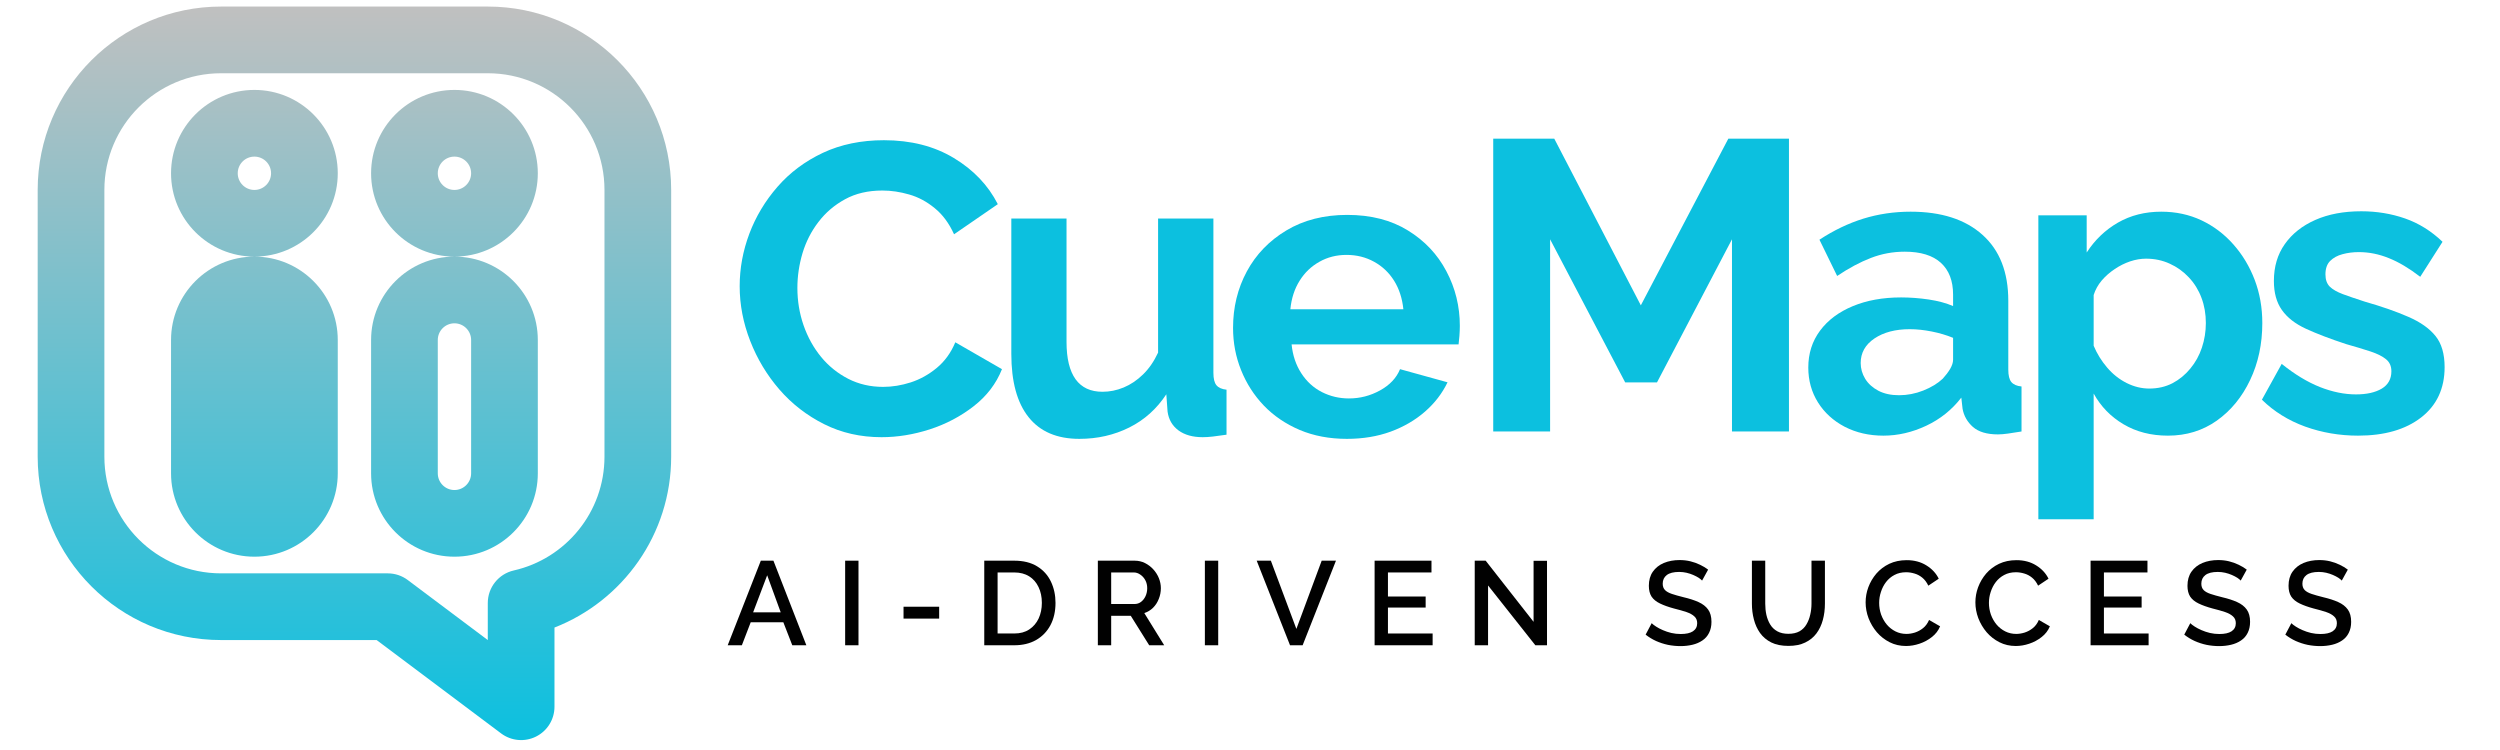
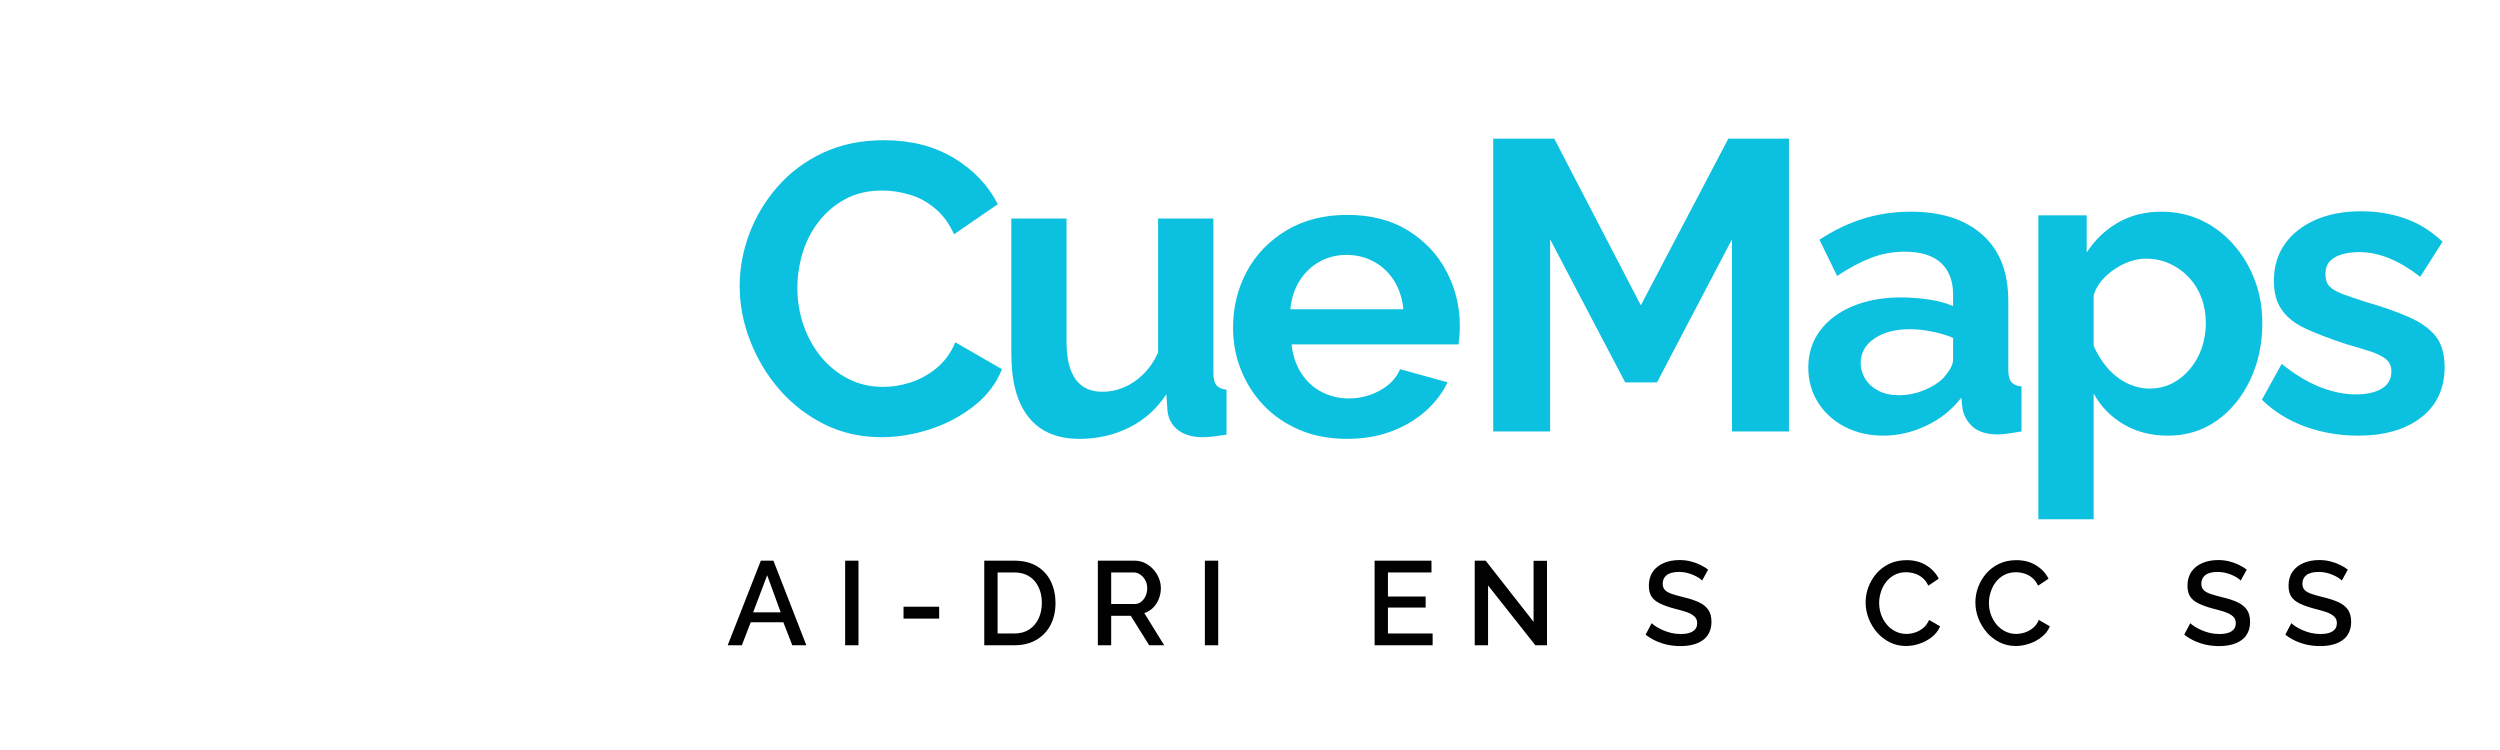
<svg xmlns="http://www.w3.org/2000/svg" width="500" zoomAndPan="magnify" viewBox="0 0 375 112.5" height="150" preserveAspectRatio="xMidYMid meet" version="1.0">
  <defs>
    <g />
    <clipPath id="a7fb681954">
      <path d="M 5 0 L 101 0 L 101 112 L 5 112 Z M 5 0 " clip-rule="nonzero" />
    </clipPath>
    <clipPath id="381ecd4d8f">
      <path d="M 15.656 28.492 C 15.656 18.824 23.492 10.988 33.16 10.988 L 73.168 10.988 C 82.836 10.988 90.672 18.824 90.672 28.492 L 90.672 68.5 C 90.672 76.824 84.855 83.805 77.062 85.57 C 74.785 86.09 73.168 88.113 73.168 90.449 L 73.168 96.008 L 61.164 87.004 C 60.301 86.355 59.246 86.004 58.164 86.004 L 33.16 86.004 C 23.492 86.004 15.656 78.168 15.656 68.5 Z M 33.16 0.984 C 17.969 0.984 5.652 13.301 5.652 28.492 L 5.652 68.5 C 5.652 83.691 17.969 96.008 33.16 96.008 L 56.496 96.008 L 75.168 110.012 C 76.684 111.148 78.711 111.332 80.406 110.484 C 82.102 109.637 83.172 107.906 83.172 106.012 L 83.172 94.133 C 93.414 90.129 100.676 80.168 100.676 68.5 L 100.676 28.492 C 100.676 13.301 88.359 0.984 73.168 0.984 Z M 38.16 13.488 C 31.254 13.488 25.656 19.086 25.656 25.992 C 25.656 32.895 31.254 38.492 38.16 38.492 C 31.254 38.492 25.656 44.094 25.656 50.996 L 25.656 71 C 25.656 77.906 31.254 83.504 38.16 83.504 C 45.066 83.504 50.664 77.906 50.664 71 L 50.664 50.996 C 50.664 44.094 45.066 38.492 38.16 38.492 C 45.066 38.492 50.664 32.895 50.664 25.992 C 50.664 19.086 45.066 13.488 38.16 13.488 Z M 35.66 25.992 C 35.66 24.609 36.777 23.492 38.16 23.492 C 39.539 23.492 40.66 24.609 40.66 25.992 C 40.66 27.371 39.539 28.492 38.16 28.492 C 36.777 28.492 35.66 27.371 35.66 25.992 Z M 38.16 48.496 C 36.777 48.496 35.66 49.617 35.66 50.996 L 35.66 71 C 35.66 72.383 36.777 73.504 38.16 73.504 C 39.539 73.504 40.66 72.383 40.66 71 L 40.66 50.996 C 40.66 49.617 39.539 48.496 38.16 48.496 Z M 55.664 50.996 C 55.664 44.094 61.262 38.492 68.168 38.492 C 75.074 38.492 80.672 44.094 80.672 50.996 L 80.672 71 C 80.672 77.906 75.074 83.504 68.168 83.504 C 61.262 83.504 55.664 77.906 55.664 71 Z M 68.168 48.496 C 66.785 48.496 65.668 49.617 65.668 50.996 L 65.668 71 C 65.668 72.383 66.785 73.504 68.168 73.504 C 69.547 73.504 70.668 72.383 70.668 71 L 70.668 50.996 C 70.668 49.617 69.547 48.496 68.168 48.496 Z M 55.664 25.992 C 55.664 19.086 61.262 13.488 68.168 13.488 C 75.074 13.488 80.672 19.086 80.672 25.992 C 80.672 32.895 75.074 38.492 68.168 38.492 C 61.262 38.492 55.664 32.895 55.664 25.992 Z M 68.168 23.492 C 66.785 23.492 65.668 24.609 65.668 25.992 C 65.668 27.371 66.785 28.492 68.168 28.492 C 69.547 28.492 70.668 27.371 70.668 25.992 C 70.668 24.609 69.547 23.492 68.168 23.492 Z M 68.168 23.492 " clip-rule="evenodd" />
    </clipPath>
    <linearGradient x1="12" gradientTransform="matrix(5.001, 0, 0, 5.001, -6.851, -4.016)" y1="1" x2="12" gradientUnits="userSpaceOnUse" y2="23.064" id="d642a2d59d">
      <stop stop-opacity="1" stop-color="rgb(75.299%, 75.299%, 75.299%)" offset="0" />
      <stop stop-opacity="1" stop-color="rgb(75.023%, 75.299%, 75.346%)" offset="0.004" />
      <stop stop-opacity="1" stop-color="rgb(74.747%, 75.299%, 75.395%)" offset="0.008" />
      <stop stop-opacity="1" stop-color="rgb(74.469%, 75.299%, 75.443%)" offset="0.012" />
      <stop stop-opacity="1" stop-color="rgb(74.193%, 75.299%, 75.49%)" offset="0.016" />
      <stop stop-opacity="1" stop-color="rgb(73.917%, 75.299%, 75.537%)" offset="0.02" />
      <stop stop-opacity="1" stop-color="rgb(73.64%, 75.299%, 75.586%)" offset="0.023" />
      <stop stop-opacity="1" stop-color="rgb(73.363%, 75.299%, 75.633%)" offset="0.027" />
      <stop stop-opacity="1" stop-color="rgb(73.087%, 75.299%, 75.682%)" offset="0.031" />
      <stop stop-opacity="1" stop-color="rgb(72.81%, 75.299%, 75.729%)" offset="0.035" />
      <stop stop-opacity="1" stop-color="rgb(72.534%, 75.299%, 75.777%)" offset="0.039" />
      <stop stop-opacity="1" stop-color="rgb(72.256%, 75.299%, 75.824%)" offset="0.043" />
      <stop stop-opacity="1" stop-color="rgb(71.98%, 75.299%, 75.873%)" offset="0.047" />
      <stop stop-opacity="1" stop-color="rgb(71.703%, 75.299%, 75.92%)" offset="0.051" />
      <stop stop-opacity="1" stop-color="rgb(71.426%, 75.299%, 75.969%)" offset="0.055" />
      <stop stop-opacity="1" stop-color="rgb(71.15%, 75.299%, 76.016%)" offset="0.059" />
      <stop stop-opacity="1" stop-color="rgb(70.874%, 75.299%, 76.064%)" offset="0.062" />
      <stop stop-opacity="1" stop-color="rgb(70.596%, 75.299%, 76.111%)" offset="0.066" />
      <stop stop-opacity="1" stop-color="rgb(70.32%, 75.299%, 76.16%)" offset="0.07" />
      <stop stop-opacity="1" stop-color="rgb(70.044%, 75.299%, 76.207%)" offset="0.074" />
      <stop stop-opacity="1" stop-color="rgb(69.768%, 75.299%, 76.256%)" offset="0.078" />
      <stop stop-opacity="1" stop-color="rgb(69.49%, 75.299%, 76.303%)" offset="0.082" />
      <stop stop-opacity="1" stop-color="rgb(69.214%, 75.299%, 76.35%)" offset="0.086" />
      <stop stop-opacity="1" stop-color="rgb(68.938%, 75.299%, 76.398%)" offset="0.09" />
      <stop stop-opacity="1" stop-color="rgb(68.661%, 75.299%, 76.447%)" offset="0.094" />
      <stop stop-opacity="1" stop-color="rgb(68.384%, 75.299%, 76.494%)" offset="0.098" />
      <stop stop-opacity="1" stop-color="rgb(68.108%, 75.299%, 76.541%)" offset="0.102" />
      <stop stop-opacity="1" stop-color="rgb(67.831%, 75.299%, 76.588%)" offset="0.105" />
      <stop stop-opacity="1" stop-color="rgb(67.555%, 75.299%, 76.637%)" offset="0.109" />
      <stop stop-opacity="1" stop-color="rgb(67.278%, 75.299%, 76.685%)" offset="0.113" />
      <stop stop-opacity="1" stop-color="rgb(67.001%, 75.299%, 76.733%)" offset="0.117" />
      <stop stop-opacity="1" stop-color="rgb(66.725%, 75.299%, 76.781%)" offset="0.121" />
      <stop stop-opacity="1" stop-color="rgb(66.449%, 75.299%, 76.828%)" offset="0.125" />
      <stop stop-opacity="1" stop-color="rgb(66.171%, 75.299%, 76.875%)" offset="0.129" />
      <stop stop-opacity="1" stop-color="rgb(65.895%, 75.299%, 76.924%)" offset="0.133" />
      <stop stop-opacity="1" stop-color="rgb(65.619%, 75.299%, 76.971%)" offset="0.137" />
      <stop stop-opacity="1" stop-color="rgb(65.343%, 75.299%, 77.02%)" offset="0.141" />
      <stop stop-opacity="1" stop-color="rgb(65.065%, 75.299%, 77.068%)" offset="0.145" />
      <stop stop-opacity="1" stop-color="rgb(64.789%, 75.299%, 77.115%)" offset="0.148" />
      <stop stop-opacity="1" stop-color="rgb(64.513%, 75.299%, 77.162%)" offset="0.152" />
      <stop stop-opacity="1" stop-color="rgb(64.236%, 75.299%, 77.211%)" offset="0.156" />
      <stop stop-opacity="1" stop-color="rgb(63.959%, 75.299%, 77.258%)" offset="0.16" />
      <stop stop-opacity="1" stop-color="rgb(63.683%, 75.299%, 77.307%)" offset="0.164" />
      <stop stop-opacity="1" stop-color="rgb(63.406%, 75.299%, 77.354%)" offset="0.168" />
      <stop stop-opacity="1" stop-color="rgb(63.13%, 75.299%, 77.402%)" offset="0.172" />
      <stop stop-opacity="1" stop-color="rgb(62.852%, 75.299%, 77.449%)" offset="0.176" />
      <stop stop-opacity="1" stop-color="rgb(62.576%, 75.299%, 77.498%)" offset="0.18" />
      <stop stop-opacity="1" stop-color="rgb(62.3%, 75.299%, 77.545%)" offset="0.184" />
      <stop stop-opacity="1" stop-color="rgb(62.024%, 75.299%, 77.594%)" offset="0.188" />
      <stop stop-opacity="1" stop-color="rgb(61.746%, 75.299%, 77.641%)" offset="0.191" />
      <stop stop-opacity="1" stop-color="rgb(61.47%, 75.299%, 77.689%)" offset="0.195" />
      <stop stop-opacity="1" stop-color="rgb(61.194%, 75.299%, 77.736%)" offset="0.199" />
      <stop stop-opacity="1" stop-color="rgb(60.918%, 75.299%, 77.785%)" offset="0.203" />
      <stop stop-opacity="1" stop-color="rgb(60.64%, 75.299%, 77.832%)" offset="0.207" />
      <stop stop-opacity="1" stop-color="rgb(60.364%, 75.299%, 77.881%)" offset="0.211" />
      <stop stop-opacity="1" stop-color="rgb(60.088%, 75.299%, 77.928%)" offset="0.215" />
      <stop stop-opacity="1" stop-color="rgb(59.811%, 75.299%, 77.975%)" offset="0.219" />
      <stop stop-opacity="1" stop-color="rgb(59.534%, 75.299%, 78.023%)" offset="0.223" />
      <stop stop-opacity="1" stop-color="rgb(59.258%, 75.299%, 78.072%)" offset="0.227" />
      <stop stop-opacity="1" stop-color="rgb(58.98%, 75.299%, 78.119%)" offset="0.23" />
      <stop stop-opacity="1" stop-color="rgb(58.704%, 75.299%, 78.166%)" offset="0.234" />
      <stop stop-opacity="1" stop-color="rgb(58.427%, 75.299%, 78.214%)" offset="0.238" />
      <stop stop-opacity="1" stop-color="rgb(58.151%, 75.299%, 78.262%)" offset="0.242" />
      <stop stop-opacity="1" stop-color="rgb(57.874%, 75.299%, 78.31%)" offset="0.246" />
      <stop stop-opacity="1" stop-color="rgb(57.597%, 75.299%, 78.358%)" offset="0.25" />
      <stop stop-opacity="1" stop-color="rgb(57.321%, 75.299%, 78.406%)" offset="0.254" />
      <stop stop-opacity="1" stop-color="rgb(57.045%, 75.299%, 78.453%)" offset="0.258" />
      <stop stop-opacity="1" stop-color="rgb(56.767%, 75.299%, 78.5%)" offset="0.262" />
      <stop stop-opacity="1" stop-color="rgb(56.491%, 75.299%, 78.549%)" offset="0.266" />
      <stop stop-opacity="1" stop-color="rgb(56.215%, 75.299%, 78.596%)" offset="0.27" />
      <stop stop-opacity="1" stop-color="rgb(55.939%, 75.299%, 78.645%)" offset="0.273" />
      <stop stop-opacity="1" stop-color="rgb(55.661%, 75.299%, 78.693%)" offset="0.277" />
      <stop stop-opacity="1" stop-color="rgb(55.385%, 75.299%, 78.74%)" offset="0.281" />
      <stop stop-opacity="1" stop-color="rgb(55.109%, 75.299%, 78.787%)" offset="0.285" />
      <stop stop-opacity="1" stop-color="rgb(54.832%, 75.299%, 78.836%)" offset="0.289" />
      <stop stop-opacity="1" stop-color="rgb(54.555%, 75.299%, 78.883%)" offset="0.293" />
      <stop stop-opacity="1" stop-color="rgb(54.279%, 75.299%, 78.932%)" offset="0.297" />
      <stop stop-opacity="1" stop-color="rgb(54.002%, 75.299%, 78.979%)" offset="0.301" />
      <stop stop-opacity="1" stop-color="rgb(53.726%, 75.299%, 79.027%)" offset="0.305" />
      <stop stop-opacity="1" stop-color="rgb(53.448%, 75.299%, 79.074%)" offset="0.309" />
      <stop stop-opacity="1" stop-color="rgb(53.172%, 75.299%, 79.123%)" offset="0.312" />
      <stop stop-opacity="1" stop-color="rgb(52.896%, 75.299%, 79.17%)" offset="0.316" />
      <stop stop-opacity="1" stop-color="rgb(52.62%, 75.299%, 79.219%)" offset="0.32" />
      <stop stop-opacity="1" stop-color="rgb(52.342%, 75.299%, 79.266%)" offset="0.324" />
      <stop stop-opacity="1" stop-color="rgb(52.066%, 75.299%, 79.314%)" offset="0.328" />
      <stop stop-opacity="1" stop-color="rgb(51.79%, 75.299%, 79.361%)" offset="0.332" />
      <stop stop-opacity="1" stop-color="rgb(51.514%, 75.299%, 79.41%)" offset="0.336" />
      <stop stop-opacity="1" stop-color="rgb(51.236%, 75.299%, 79.457%)" offset="0.34" />
      <stop stop-opacity="1" stop-color="rgb(50.96%, 75.299%, 79.504%)" offset="0.344" />
      <stop stop-opacity="1" stop-color="rgb(50.684%, 75.299%, 79.552%)" offset="0.348" />
      <stop stop-opacity="1" stop-color="rgb(50.407%, 75.299%, 79.601%)" offset="0.352" />
      <stop stop-opacity="1" stop-color="rgb(50.13%, 75.299%, 79.648%)" offset="0.355" />
      <stop stop-opacity="1" stop-color="rgb(49.854%, 75.299%, 79.697%)" offset="0.359" />
      <stop stop-opacity="1" stop-color="rgb(49.577%, 75.299%, 79.744%)" offset="0.363" />
      <stop stop-opacity="1" stop-color="rgb(49.301%, 75.299%, 79.791%)" offset="0.367" />
      <stop stop-opacity="1" stop-color="rgb(49.023%, 75.299%, 79.839%)" offset="0.371" />
      <stop stop-opacity="1" stop-color="rgb(48.747%, 75.299%, 79.887%)" offset="0.375" />
      <stop stop-opacity="1" stop-color="rgb(48.471%, 75.299%, 79.935%)" offset="0.379" />
      <stop stop-opacity="1" stop-color="rgb(48.195%, 75.299%, 79.984%)" offset="0.383" />
      <stop stop-opacity="1" stop-color="rgb(47.917%, 75.299%, 80.031%)" offset="0.387" />
      <stop stop-opacity="1" stop-color="rgb(47.641%, 75.299%, 80.078%)" offset="0.391" />
      <stop stop-opacity="1" stop-color="rgb(47.365%, 75.299%, 80.125%)" offset="0.395" />
      <stop stop-opacity="1" stop-color="rgb(47.089%, 75.299%, 80.174%)" offset="0.398" />
      <stop stop-opacity="1" stop-color="rgb(46.811%, 75.299%, 80.222%)" offset="0.402" />
      <stop stop-opacity="1" stop-color="rgb(46.535%, 75.299%, 80.27%)" offset="0.406" />
      <stop stop-opacity="1" stop-color="rgb(46.259%, 75.299%, 80.318%)" offset="0.41" />
      <stop stop-opacity="1" stop-color="rgb(45.982%, 75.299%, 80.365%)" offset="0.414" />
      <stop stop-opacity="1" stop-color="rgb(45.705%, 75.299%, 80.412%)" offset="0.418" />
      <stop stop-opacity="1" stop-color="rgb(45.428%, 75.299%, 80.461%)" offset="0.422" />
      <stop stop-opacity="1" stop-color="rgb(45.151%, 75.299%, 80.508%)" offset="0.426" />
      <stop stop-opacity="1" stop-color="rgb(44.875%, 75.299%, 80.557%)" offset="0.43" />
      <stop stop-opacity="1" stop-color="rgb(44.598%, 75.299%, 80.605%)" offset="0.434" />
      <stop stop-opacity="1" stop-color="rgb(44.322%, 75.299%, 80.652%)" offset="0.438" />
      <stop stop-opacity="1" stop-color="rgb(44.044%, 75.299%, 80.699%)" offset="0.441" />
      <stop stop-opacity="1" stop-color="rgb(43.768%, 75.299%, 80.748%)" offset="0.445" />
      <stop stop-opacity="1" stop-color="rgb(43.492%, 75.299%, 80.795%)" offset="0.449" />
      <stop stop-opacity="1" stop-color="rgb(43.216%, 75.299%, 80.844%)" offset="0.453" />
      <stop stop-opacity="1" stop-color="rgb(42.938%, 75.299%, 80.891%)" offset="0.457" />
      <stop stop-opacity="1" stop-color="rgb(42.662%, 75.299%, 80.939%)" offset="0.461" />
      <stop stop-opacity="1" stop-color="rgb(42.386%, 75.299%, 80.986%)" offset="0.465" />
      <stop stop-opacity="1" stop-color="rgb(42.11%, 75.299%, 81.035%)" offset="0.469" />
      <stop stop-opacity="1" stop-color="rgb(41.832%, 75.299%, 81.082%)" offset="0.473" />
      <stop stop-opacity="1" stop-color="rgb(41.556%, 75.299%, 81.129%)" offset="0.477" />
      <stop stop-opacity="1" stop-color="rgb(41.28%, 75.299%, 81.177%)" offset="0.48" />
      <stop stop-opacity="1" stop-color="rgb(41.003%, 75.299%, 81.226%)" offset="0.484" />
      <stop stop-opacity="1" stop-color="rgb(40.726%, 75.299%, 81.273%)" offset="0.488" />
      <stop stop-opacity="1" stop-color="rgb(40.45%, 75.299%, 81.322%)" offset="0.492" />
      <stop stop-opacity="1" stop-color="rgb(40.173%, 75.299%, 81.369%)" offset="0.496" />
      <stop stop-opacity="1" stop-color="rgb(39.897%, 75.299%, 81.416%)" offset="0.5" />
      <stop stop-opacity="1" stop-color="rgb(39.619%, 75.299%, 81.464%)" offset="0.504" />
      <stop stop-opacity="1" stop-color="rgb(39.343%, 75.299%, 81.512%)" offset="0.508" />
      <stop stop-opacity="1" stop-color="rgb(39.067%, 75.299%, 81.56%)" offset="0.512" />
      <stop stop-opacity="1" stop-color="rgb(38.791%, 75.299%, 81.609%)" offset="0.516" />
      <stop stop-opacity="1" stop-color="rgb(38.513%, 75.299%, 81.656%)" offset="0.52" />
      <stop stop-opacity="1" stop-color="rgb(38.237%, 75.299%, 81.703%)" offset="0.523" />
      <stop stop-opacity="1" stop-color="rgb(37.961%, 75.299%, 81.75%)" offset="0.527" />
      <stop stop-opacity="1" stop-color="rgb(37.685%, 75.299%, 81.799%)" offset="0.531" />
      <stop stop-opacity="1" stop-color="rgb(37.407%, 75.299%, 81.847%)" offset="0.535" />
      <stop stop-opacity="1" stop-color="rgb(37.131%, 75.299%, 81.895%)" offset="0.539" />
      <stop stop-opacity="1" stop-color="rgb(36.855%, 75.299%, 81.943%)" offset="0.543" />
      <stop stop-opacity="1" stop-color="rgb(36.578%, 75.299%, 81.99%)" offset="0.547" />
      <stop stop-opacity="1" stop-color="rgb(36.301%, 75.299%, 82.037%)" offset="0.551" />
      <stop stop-opacity="1" stop-color="rgb(36.024%, 75.299%, 82.086%)" offset="0.555" />
      <stop stop-opacity="1" stop-color="rgb(35.748%, 75.299%, 82.133%)" offset="0.559" />
      <stop stop-opacity="1" stop-color="rgb(35.472%, 75.299%, 82.182%)" offset="0.562" />
      <stop stop-opacity="1" stop-color="rgb(35.194%, 75.299%, 82.23%)" offset="0.566" />
      <stop stop-opacity="1" stop-color="rgb(34.918%, 75.299%, 82.277%)" offset="0.57" />
      <stop stop-opacity="1" stop-color="rgb(34.642%, 75.299%, 82.324%)" offset="0.574" />
      <stop stop-opacity="1" stop-color="rgb(34.366%, 75.299%, 82.373%)" offset="0.578" />
      <stop stop-opacity="1" stop-color="rgb(34.088%, 75.299%, 82.42%)" offset="0.582" />
      <stop stop-opacity="1" stop-color="rgb(33.812%, 75.299%, 82.468%)" offset="0.586" />
      <stop stop-opacity="1" stop-color="rgb(33.536%, 75.299%, 82.515%)" offset="0.59" />
      <stop stop-opacity="1" stop-color="rgb(33.26%, 75.299%, 82.564%)" offset="0.594" />
      <stop stop-opacity="1" stop-color="rgb(32.982%, 75.299%, 82.611%)" offset="0.598" />
      <stop stop-opacity="1" stop-color="rgb(32.706%, 75.299%, 82.66%)" offset="0.602" />
      <stop stop-opacity="1" stop-color="rgb(32.43%, 75.299%, 82.707%)" offset="0.605" />
      <stop stop-opacity="1" stop-color="rgb(32.153%, 75.299%, 82.755%)" offset="0.609" />
      <stop stop-opacity="1" stop-color="rgb(31.876%, 75.299%, 82.802%)" offset="0.613" />
      <stop stop-opacity="1" stop-color="rgb(31.599%, 75.299%, 82.851%)" offset="0.617" />
      <stop stop-opacity="1" stop-color="rgb(31.322%, 75.299%, 82.898%)" offset="0.621" />
      <stop stop-opacity="1" stop-color="rgb(31.046%, 75.299%, 82.947%)" offset="0.625" />
      <stop stop-opacity="1" stop-color="rgb(30.769%, 75.299%, 82.994%)" offset="0.629" />
      <stop stop-opacity="1" stop-color="rgb(30.493%, 75.299%, 83.041%)" offset="0.633" />
      <stop stop-opacity="1" stop-color="rgb(30.215%, 75.299%, 83.089%)" offset="0.637" />
      <stop stop-opacity="1" stop-color="rgb(29.939%, 75.299%, 83.138%)" offset="0.641" />
      <stop stop-opacity="1" stop-color="rgb(29.663%, 75.299%, 83.185%)" offset="0.645" />
      <stop stop-opacity="1" stop-color="rgb(29.387%, 75.299%, 83.234%)" offset="0.648" />
      <stop stop-opacity="1" stop-color="rgb(29.109%, 75.299%, 83.281%)" offset="0.652" />
      <stop stop-opacity="1" stop-color="rgb(28.833%, 75.299%, 83.328%)" offset="0.656" />
      <stop stop-opacity="1" stop-color="rgb(28.557%, 75.299%, 83.376%)" offset="0.66" />
      <stop stop-opacity="1" stop-color="rgb(28.281%, 75.299%, 83.424%)" offset="0.664" />
      <stop stop-opacity="1" stop-color="rgb(28.003%, 75.299%, 83.472%)" offset="0.668" />
      <stop stop-opacity="1" stop-color="rgb(27.727%, 75.299%, 83.521%)" offset="0.672" />
      <stop stop-opacity="1" stop-color="rgb(27.451%, 75.299%, 83.568%)" offset="0.676" />
      <stop stop-opacity="1" stop-color="rgb(27.174%, 75.299%, 83.615%)" offset="0.68" />
      <stop stop-opacity="1" stop-color="rgb(26.897%, 75.299%, 83.662%)" offset="0.684" />
      <stop stop-opacity="1" stop-color="rgb(26.62%, 75.299%, 83.711%)" offset="0.688" />
      <stop stop-opacity="1" stop-color="rgb(26.344%, 75.299%, 83.759%)" offset="0.691" />
      <stop stop-opacity="1" stop-color="rgb(26.068%, 75.299%, 83.807%)" offset="0.695" />
      <stop stop-opacity="1" stop-color="rgb(25.79%, 75.299%, 83.855%)" offset="0.699" />
      <stop stop-opacity="1" stop-color="rgb(25.514%, 75.299%, 83.902%)" offset="0.703" />
      <stop stop-opacity="1" stop-color="rgb(25.238%, 75.299%, 83.949%)" offset="0.707" />
      <stop stop-opacity="1" stop-color="rgb(24.962%, 75.299%, 83.998%)" offset="0.711" />
      <stop stop-opacity="1" stop-color="rgb(24.684%, 75.299%, 84.045%)" offset="0.715" />
      <stop stop-opacity="1" stop-color="rgb(24.408%, 75.299%, 84.093%)" offset="0.719" />
      <stop stop-opacity="1" stop-color="rgb(24.132%, 75.299%, 84.14%)" offset="0.723" />
      <stop stop-opacity="1" stop-color="rgb(23.856%, 75.299%, 84.189%)" offset="0.727" />
      <stop stop-opacity="1" stop-color="rgb(23.578%, 75.299%, 84.236%)" offset="0.73" />
      <stop stop-opacity="1" stop-color="rgb(23.302%, 75.299%, 84.285%)" offset="0.734" />
      <stop stop-opacity="1" stop-color="rgb(23.026%, 75.299%, 84.332%)" offset="0.738" />
      <stop stop-opacity="1" stop-color="rgb(22.749%, 75.299%, 84.38%)" offset="0.742" />
      <stop stop-opacity="1" stop-color="rgb(22.472%, 75.299%, 84.427%)" offset="0.746" />
      <stop stop-opacity="1" stop-color="rgb(22.195%, 75.299%, 84.476%)" offset="0.75" />
      <stop stop-opacity="1" stop-color="rgb(21.919%, 75.299%, 84.523%)" offset="0.754" />
      <stop stop-opacity="1" stop-color="rgb(21.643%, 75.299%, 84.572%)" offset="0.758" />
      <stop stop-opacity="1" stop-color="rgb(21.365%, 75.299%, 84.619%)" offset="0.762" />
      <stop stop-opacity="1" stop-color="rgb(21.089%, 75.299%, 84.666%)" offset="0.766" />
      <stop stop-opacity="1" stop-color="rgb(20.813%, 75.299%, 84.714%)" offset="0.77" />
      <stop stop-opacity="1" stop-color="rgb(20.537%, 75.299%, 84.763%)" offset="0.773" />
      <stop stop-opacity="1" stop-color="rgb(20.259%, 75.299%, 84.81%)" offset="0.777" />
      <stop stop-opacity="1" stop-color="rgb(19.983%, 75.299%, 84.859%)" offset="0.781" />
      <stop stop-opacity="1" stop-color="rgb(19.707%, 75.299%, 84.906%)" offset="0.785" />
      <stop stop-opacity="1" stop-color="rgb(19.431%, 75.299%, 84.953%)" offset="0.789" />
      <stop stop-opacity="1" stop-color="rgb(19.153%, 75.299%, 85.001%)" offset="0.793" />
      <stop stop-opacity="1" stop-color="rgb(18.877%, 75.299%, 85.049%)" offset="0.797" />
      <stop stop-opacity="1" stop-color="rgb(18.6%, 75.299%, 85.097%)" offset="0.801" />
      <stop stop-opacity="1" stop-color="rgb(18.324%, 75.299%, 85.146%)" offset="0.805" />
      <stop stop-opacity="1" stop-color="rgb(18.047%, 75.299%, 85.193%)" offset="0.809" />
      <stop stop-opacity="1" stop-color="rgb(17.77%, 75.299%, 85.24%)" offset="0.812" />
      <stop stop-opacity="1" stop-color="rgb(17.493%, 75.299%, 85.287%)" offset="0.816" />
      <stop stop-opacity="1" stop-color="rgb(17.216%, 75.299%, 85.336%)" offset="0.82" />
      <stop stop-opacity="1" stop-color="rgb(16.94%, 75.299%, 85.384%)" offset="0.824" />
      <stop stop-opacity="1" stop-color="rgb(16.664%, 75.299%, 85.431%)" offset="0.828" />
      <stop stop-opacity="1" stop-color="rgb(16.386%, 75.299%, 85.478%)" offset="0.832" />
      <stop stop-opacity="1" stop-color="rgb(16.11%, 75.299%, 85.527%)" offset="0.836" />
      <stop stop-opacity="1" stop-color="rgb(15.834%, 75.299%, 85.574%)" offset="0.84" />
      <stop stop-opacity="1" stop-color="rgb(15.558%, 75.299%, 85.623%)" offset="0.844" />
      <stop stop-opacity="1" stop-color="rgb(15.28%, 75.299%, 85.67%)" offset="0.848" />
      <stop stop-opacity="1" stop-color="rgb(15.004%, 75.299%, 85.718%)" offset="0.852" />
      <stop stop-opacity="1" stop-color="rgb(14.728%, 75.299%, 85.765%)" offset="0.855" />
      <stop stop-opacity="1" stop-color="rgb(14.452%, 75.299%, 85.814%)" offset="0.859" />
      <stop stop-opacity="1" stop-color="rgb(14.174%, 75.299%, 85.861%)" offset="0.863" />
      <stop stop-opacity="1" stop-color="rgb(13.898%, 75.299%, 85.91%)" offset="0.867" />
      <stop stop-opacity="1" stop-color="rgb(13.622%, 75.299%, 85.957%)" offset="0.871" />
      <stop stop-opacity="1" stop-color="rgb(13.345%, 75.299%, 86.005%)" offset="0.875" />
      <stop stop-opacity="1" stop-color="rgb(13.068%, 75.299%, 86.052%)" offset="0.879" />
      <stop stop-opacity="1" stop-color="rgb(12.791%, 75.299%, 86.101%)" offset="0.883" />
      <stop stop-opacity="1" stop-color="rgb(12.515%, 75.299%, 86.148%)" offset="0.887" />
      <stop stop-opacity="1" stop-color="rgb(12.239%, 75.299%, 86.197%)" offset="0.891" />
      <stop stop-opacity="1" stop-color="rgb(11.961%, 75.299%, 86.244%)" offset="0.895" />
      <stop stop-opacity="1" stop-color="rgb(11.685%, 75.299%, 86.292%)" offset="0.898" />
      <stop stop-opacity="1" stop-color="rgb(11.409%, 75.299%, 86.339%)" offset="0.902" />
      <stop stop-opacity="1" stop-color="rgb(11.133%, 75.299%, 86.388%)" offset="0.906" />
      <stop stop-opacity="1" stop-color="rgb(10.855%, 75.299%, 86.435%)" offset="0.91" />
      <stop stop-opacity="1" stop-color="rgb(10.579%, 75.299%, 86.484%)" offset="0.914" />
      <stop stop-opacity="1" stop-color="rgb(10.303%, 75.299%, 86.531%)" offset="0.918" />
      <stop stop-opacity="1" stop-color="rgb(10.027%, 75.299%, 86.578%)" offset="0.922" />
      <stop stop-opacity="1" stop-color="rgb(9.749%, 75.299%, 86.626%)" offset="0.926" />
      <stop stop-opacity="1" stop-color="rgb(9.473%, 75.299%, 86.674%)" offset="0.93" />
      <stop stop-opacity="1" stop-color="rgb(9.196%, 75.299%, 86.722%)" offset="0.934" />
      <stop stop-opacity="1" stop-color="rgb(8.92%, 75.299%, 86.771%)" offset="0.938" />
      <stop stop-opacity="1" stop-color="rgb(8.643%, 75.299%, 86.818%)" offset="0.941" />
      <stop stop-opacity="1" stop-color="rgb(8.366%, 75.299%, 86.865%)" offset="0.945" />
      <stop stop-opacity="1" stop-color="rgb(8.09%, 75.299%, 86.913%)" offset="0.949" />
      <stop stop-opacity="1" stop-color="rgb(7.814%, 75.299%, 86.961%)" offset="0.953" />
      <stop stop-opacity="1" stop-color="rgb(7.536%, 75.299%, 87.009%)" offset="0.957" />
      <stop stop-opacity="1" stop-color="rgb(7.26%, 75.299%, 87.056%)" offset="0.961" />
      <stop stop-opacity="1" stop-color="rgb(6.984%, 75.299%, 87.103%)" offset="0.965" />
      <stop stop-opacity="1" stop-color="rgb(6.708%, 75.299%, 87.152%)" offset="0.969" />
      <stop stop-opacity="1" stop-color="rgb(6.43%, 75.299%, 87.199%)" offset="0.973" />
      <stop stop-opacity="1" stop-color="rgb(6.154%, 75.299%, 87.248%)" offset="0.977" />
      <stop stop-opacity="1" stop-color="rgb(5.878%, 75.299%, 87.296%)" offset="0.98" />
      <stop stop-opacity="1" stop-color="rgb(5.602%, 75.299%, 87.343%)" offset="0.984" />
      <stop stop-opacity="1" stop-color="rgb(5.324%, 75.299%, 87.39%)" offset="0.988" />
      <stop stop-opacity="1" stop-color="rgb(5.048%, 75.299%, 87.439%)" offset="0.992" />
      <stop stop-opacity="1" stop-color="rgb(4.874%, 75.299%, 87.469%)" offset="1" />
    </linearGradient>
  </defs>
  <g fill="#0cc0df" fill-opacity="1">
    <g transform="translate(109.03, 65.204)">
      <g>
        <path d="M 1.922 -22.266 C 1.922 -24.953 2.406 -27.582 3.375 -30.156 C 4.344 -32.727 5.754 -35.078 7.609 -37.203 C 9.461 -39.328 11.727 -41.02 14.406 -42.281 C 17.094 -43.539 20.145 -44.172 23.562 -44.172 C 27.602 -44.172 31.098 -43.281 34.047 -41.5 C 36.992 -39.727 39.191 -37.422 40.641 -34.578 L 34.078 -30.062 C 33.336 -31.707 32.367 -33.016 31.172 -33.984 C 29.984 -34.961 28.707 -35.645 27.344 -36.031 C 25.977 -36.426 24.641 -36.625 23.328 -36.625 C 21.18 -36.625 19.312 -36.188 17.719 -35.312 C 16.133 -34.445 14.805 -33.312 13.734 -31.906 C 12.66 -30.508 11.863 -28.945 11.344 -27.219 C 10.832 -25.488 10.578 -23.754 10.578 -22.016 C 10.578 -20.078 10.883 -18.211 11.5 -16.422 C 12.125 -14.629 13.004 -13.039 14.141 -11.656 C 15.273 -10.281 16.633 -9.188 18.219 -8.375 C 19.801 -7.57 21.539 -7.172 23.438 -7.172 C 24.801 -7.172 26.18 -7.395 27.578 -7.844 C 28.984 -8.301 30.285 -9.023 31.484 -10.016 C 32.68 -11.004 33.609 -12.285 34.266 -13.859 L 41.266 -9.828 C 40.398 -7.648 38.984 -5.797 37.016 -4.266 C 35.055 -2.742 32.859 -1.586 30.422 -0.797 C 27.992 -0.016 25.586 0.375 23.203 0.375 C 20.066 0.375 17.195 -0.273 14.594 -1.578 C 12 -2.879 9.766 -4.609 7.891 -6.766 C 6.016 -8.93 4.551 -11.363 3.5 -14.062 C 2.445 -16.77 1.922 -19.504 1.922 -22.266 Z M 1.922 -22.266 " />
      </g>
    </g>
  </g>
  <g fill="#0cc0df" fill-opacity="1">
    <g transform="translate(148.229, 65.204)">
      <g>
        <path d="M 3.469 -12.125 L 3.469 -32.422 L 11.75 -32.422 L 11.75 -13.922 C 11.75 -11.441 12.203 -9.57 13.109 -8.312 C 14.016 -7.062 15.359 -6.438 17.141 -6.438 C 18.211 -6.438 19.27 -6.648 20.312 -7.078 C 21.363 -7.516 22.332 -8.164 23.219 -9.031 C 24.113 -9.895 24.867 -10.988 25.484 -12.312 L 25.484 -32.422 L 33.781 -32.422 L 33.781 -9.281 C 33.781 -8.414 33.93 -7.797 34.234 -7.422 C 34.547 -7.047 35.051 -6.82 35.75 -6.75 L 35.75 0 C 34.926 0.125 34.234 0.219 33.672 0.281 C 33.117 0.344 32.617 0.375 32.172 0.375 C 30.68 0.375 29.473 0.035 28.547 -0.641 C 27.617 -1.328 27.07 -2.27 26.906 -3.469 L 26.719 -6.062 C 25.281 -3.875 23.426 -2.211 21.156 -1.078 C 18.883 0.055 16.391 0.625 13.672 0.625 C 10.328 0.625 7.789 -0.457 6.062 -2.625 C 4.332 -4.789 3.469 -7.957 3.469 -12.125 Z M 3.469 -12.125 " />
      </g>
    </g>
  </g>
  <g fill="#0cc0df" fill-opacity="1">
    <g transform="translate(183.224, 65.204)">
      <g>
        <path d="M 18.812 0.625 C 16.207 0.625 13.852 0.18 11.75 -0.703 C 9.645 -1.598 7.848 -2.816 6.359 -4.359 C 4.879 -5.91 3.738 -7.688 2.938 -9.688 C 2.133 -11.688 1.734 -13.797 1.734 -16.016 C 1.734 -19.109 2.422 -21.93 3.797 -24.484 C 5.18 -27.047 7.16 -29.098 9.734 -30.641 C 12.316 -32.191 15.359 -32.969 18.859 -32.969 C 22.41 -32.969 25.441 -32.191 27.953 -30.641 C 30.473 -29.098 32.398 -27.055 33.734 -24.516 C 35.078 -21.984 35.75 -19.254 35.75 -16.328 C 35.75 -15.836 35.727 -15.332 35.688 -14.812 C 35.645 -14.301 35.602 -13.879 35.562 -13.547 L 10.516 -13.547 C 10.68 -11.898 11.164 -10.457 11.969 -9.219 C 12.77 -7.977 13.801 -7.035 15.062 -6.391 C 16.32 -5.754 17.672 -5.438 19.109 -5.438 C 20.766 -5.438 22.32 -5.836 23.781 -6.641 C 25.25 -7.453 26.25 -8.516 26.781 -9.828 L 33.906 -7.859 C 33.113 -6.203 31.984 -4.734 30.516 -3.453 C 29.055 -2.18 27.336 -1.18 25.359 -0.453 C 23.379 0.266 21.195 0.625 18.812 0.625 Z M 10.328 -18.812 L 27.281 -18.812 C 27.113 -20.457 26.648 -21.883 25.891 -23.094 C 25.129 -24.312 24.129 -25.258 22.891 -25.938 C 21.648 -26.625 20.27 -26.969 18.75 -26.969 C 17.258 -26.969 15.906 -26.625 14.688 -25.938 C 13.469 -25.258 12.477 -24.312 11.719 -23.094 C 10.957 -21.883 10.492 -20.457 10.328 -18.812 Z M 10.328 -18.812 " />
      </g>
    </g>
  </g>
  <g clip-path="url(#a7fb681954)">
    <g clip-path="url(#381ecd4d8f)">
-       <path fill="url(#d642a2d59d)" d="M 5.652 0.984 L 5.652 111.332 L 100.676 111.332 L 100.676 0.984 Z M 5.652 0.984 " fill-rule="nonzero" />
-     </g>
+       </g>
  </g>
  <g fill="#0cc0df" fill-opacity="1">
    <g transform="translate(219.406, 64.722)">
      <g>
        <path d="M 40.391 0 L 40.391 -28.828 L 29.141 -7.359 L 24.375 -7.359 L 13.109 -28.828 L 13.109 0 L 4.578 0 L 4.578 -43.922 L 13.734 -43.922 L 26.719 -18.922 L 39.844 -43.922 L 48.938 -43.922 L 48.938 0 Z M 40.391 0 " />
      </g>
    </g>
  </g>
  <g fill="#0cc0df" fill-opacity="1">
    <g transform="translate(269.697, 64.722)">
      <g>
        <path d="M 1.547 -9.594 C 1.547 -11.695 2.133 -13.539 3.312 -15.125 C 4.488 -16.707 6.125 -17.93 8.219 -18.797 C 10.32 -19.672 12.738 -20.109 15.469 -20.109 C 16.82 -20.109 18.203 -20.004 19.609 -19.797 C 21.016 -19.586 22.234 -19.258 23.266 -18.812 L 23.266 -20.531 C 23.266 -22.594 22.656 -24.18 21.438 -25.297 C 20.219 -26.41 18.41 -26.969 16.016 -26.969 C 14.242 -26.969 12.551 -26.656 10.938 -26.031 C 9.332 -25.414 7.645 -24.516 5.875 -23.328 L 3.219 -28.766 C 5.363 -30.172 7.555 -31.223 9.797 -31.922 C 12.047 -32.617 14.41 -32.969 16.891 -32.969 C 21.504 -32.969 25.098 -31.812 27.672 -29.5 C 30.254 -27.195 31.547 -23.898 31.547 -19.609 L 31.547 -9.281 C 31.547 -8.414 31.695 -7.797 32 -7.422 C 32.312 -7.047 32.82 -6.82 33.531 -6.75 L 33.531 0 C 32.789 0.125 32.117 0.227 31.516 0.312 C 30.922 0.395 30.414 0.438 30 0.438 C 28.352 0.438 27.102 0.066 26.25 -0.672 C 25.406 -1.422 24.883 -2.332 24.688 -3.406 L 24.5 -5.078 C 23.094 -3.254 21.336 -1.848 19.234 -0.859 C 17.129 0.129 14.988 0.625 12.812 0.625 C 10.664 0.625 8.734 0.18 7.016 -0.703 C 5.305 -1.598 3.969 -2.816 3 -4.359 C 2.031 -5.91 1.547 -7.656 1.547 -9.594 Z M 21.719 -7.922 C 22.164 -8.41 22.535 -8.898 22.828 -9.391 C 23.117 -9.891 23.266 -10.348 23.266 -10.766 L 23.266 -14.047 C 22.273 -14.453 21.203 -14.77 20.047 -15 C 18.891 -15.227 17.797 -15.344 16.766 -15.344 C 14.617 -15.344 12.852 -14.879 11.469 -13.953 C 10.094 -13.023 9.406 -11.797 9.406 -10.266 C 9.406 -9.441 9.629 -8.656 10.078 -7.906 C 10.535 -7.164 11.195 -6.566 12.062 -6.109 C 12.926 -5.66 13.957 -5.438 15.156 -5.438 C 16.395 -5.438 17.609 -5.672 18.797 -6.141 C 19.992 -6.617 20.969 -7.211 21.719 -7.922 Z M 21.719 -7.922 " />
      </g>
    </g>
  </g>
  <g fill="#0cc0df" fill-opacity="1">
    <g transform="translate(301.987, 64.722)">
      <g>
        <path d="M 23.203 0.625 C 20.68 0.625 18.461 0.055 16.547 -1.078 C 14.629 -2.211 13.133 -3.75 12.062 -5.688 L 12.062 13.172 L 3.766 13.172 L 3.766 -32.422 L 11.016 -32.422 L 11.016 -26.844 C 12.242 -28.738 13.805 -30.234 15.703 -31.328 C 17.609 -32.422 19.773 -32.969 22.203 -32.969 C 24.391 -32.969 26.398 -32.535 28.234 -31.672 C 30.066 -30.805 31.664 -29.598 33.031 -28.047 C 34.395 -26.504 35.457 -24.734 36.219 -22.734 C 36.977 -20.734 37.359 -18.578 37.359 -16.266 C 37.359 -13.129 36.75 -10.281 35.531 -7.719 C 34.32 -5.164 32.656 -3.133 30.531 -1.625 C 28.406 -0.125 25.961 0.625 23.203 0.625 Z M 20.406 -6.438 C 21.688 -6.438 22.844 -6.703 23.875 -7.234 C 24.906 -7.773 25.801 -8.508 26.562 -9.438 C 27.332 -10.363 27.91 -11.41 28.297 -12.578 C 28.691 -13.754 28.891 -14.984 28.891 -16.266 C 28.891 -17.629 28.672 -18.891 28.234 -20.047 C 27.805 -21.203 27.176 -22.223 26.344 -23.109 C 25.52 -23.992 24.562 -24.68 23.469 -25.172 C 22.383 -25.672 21.203 -25.922 19.922 -25.922 C 19.141 -25.922 18.344 -25.785 17.531 -25.516 C 16.727 -25.242 15.957 -24.859 15.219 -24.359 C 14.477 -23.867 13.828 -23.297 13.266 -22.641 C 12.711 -21.984 12.312 -21.258 12.062 -20.469 L 12.062 -12.859 C 12.562 -11.672 13.234 -10.582 14.078 -9.594 C 14.922 -8.602 15.898 -7.828 17.016 -7.266 C 18.129 -6.711 19.258 -6.438 20.406 -6.438 Z M 20.406 -6.438 " />
      </g>
    </g>
  </g>
  <g fill="#0cc0df" fill-opacity="1">
    <g transform="translate(337.989, 64.722)">
      <g>
        <path d="M 15.719 0.625 C 12.945 0.625 10.301 0.172 7.781 -0.734 C 5.27 -1.648 3.109 -2.992 1.297 -4.766 L 4.266 -10.141 C 6.203 -8.578 8.109 -7.422 9.984 -6.672 C 11.867 -5.93 13.676 -5.562 15.406 -5.562 C 17.008 -5.562 18.297 -5.848 19.266 -6.422 C 20.234 -7.004 20.719 -7.875 20.719 -9.031 C 20.719 -9.812 20.445 -10.414 19.906 -10.844 C 19.375 -11.281 18.602 -11.664 17.594 -12 C 16.582 -12.332 15.359 -12.703 13.922 -13.109 C 11.523 -13.898 9.52 -14.664 7.906 -15.406 C 6.301 -16.145 5.098 -17.082 4.297 -18.219 C 3.492 -19.352 3.094 -20.805 3.094 -22.578 C 3.094 -24.723 3.641 -26.566 4.734 -28.109 C 5.828 -29.66 7.352 -30.867 9.312 -31.734 C 11.27 -32.598 13.566 -33.031 16.203 -33.031 C 18.516 -33.031 20.703 -32.672 22.766 -31.953 C 24.828 -31.234 26.703 -30.066 28.391 -28.453 L 25.047 -23.203 C 23.398 -24.473 21.832 -25.406 20.344 -26 C 18.863 -26.602 17.363 -26.906 15.844 -26.906 C 14.969 -26.906 14.148 -26.801 13.391 -26.594 C 12.629 -26.395 12.008 -26.055 11.531 -25.578 C 11.062 -25.109 10.828 -24.438 10.828 -23.562 C 10.828 -22.781 11.039 -22.172 11.469 -21.734 C 11.906 -21.305 12.566 -20.926 13.453 -20.594 C 14.336 -20.27 15.422 -19.898 16.703 -19.484 C 19.297 -18.742 21.488 -17.977 23.281 -17.188 C 25.082 -16.406 26.438 -15.445 27.344 -14.312 C 28.25 -13.188 28.703 -11.633 28.703 -9.656 C 28.703 -6.438 27.523 -3.914 25.172 -2.094 C 22.828 -0.281 19.676 0.625 15.719 0.625 Z M 15.719 0.625 " />
      </g>
    </g>
  </g>
  <g fill="#010101" fill-opacity="1">
    <g transform="translate(109.03, 96.79)">
      <g>
        <path d="M 5.094 -12.688 L 6.984 -12.688 L 11.922 0 L 9.812 0 L 8.469 -3.453 L 3.578 -3.453 L 2.25 0 L 0.125 0 Z M 8.078 -4.938 L 6.047 -10.5 L 3.938 -4.938 Z M 8.078 -4.938 " />
      </g>
    </g>
  </g>
  <g fill="#010101" fill-opacity="1">
    <g transform="translate(125.335, 96.79)">
      <g>
        <path d="M 1.438 0 L 1.438 -12.688 L 3.438 -12.688 L 3.438 0 Z M 1.438 0 " />
      </g>
    </g>
  </g>
  <g fill="#010101" fill-opacity="1">
    <g transform="translate(134.436, 96.79)">
      <g>
        <path d="M 1.094 -4 L 1.094 -5.781 L 6.438 -5.781 L 6.438 -4 Z M 1.094 -4 " />
      </g>
    </g>
  </g>
  <g fill="#010101" fill-opacity="1">
    <g transform="translate(146.201, 96.79)">
      <g>
        <path d="M 1.438 0 L 1.438 -12.688 L 5.938 -12.688 C 7.301 -12.688 8.441 -12.406 9.359 -11.844 C 10.285 -11.281 10.977 -10.516 11.438 -9.547 C 11.895 -8.586 12.125 -7.523 12.125 -6.359 C 12.125 -5.078 11.867 -3.957 11.359 -3 C 10.848 -2.051 10.129 -1.312 9.203 -0.781 C 8.273 -0.258 7.188 0 5.938 0 Z M 10.078 -6.359 C 10.078 -7.254 9.91 -8.047 9.578 -8.734 C 9.254 -9.422 8.785 -9.957 8.172 -10.344 C 7.555 -10.727 6.812 -10.922 5.938 -10.922 L 3.438 -10.922 L 3.438 -1.766 L 5.938 -1.766 C 6.832 -1.766 7.582 -1.969 8.188 -2.375 C 8.801 -2.781 9.27 -3.328 9.594 -4.016 C 9.914 -4.711 10.078 -5.492 10.078 -6.359 Z M 10.078 -6.359 " />
      </g>
    </g>
  </g>
  <g fill="#010101" fill-opacity="1">
    <g transform="translate(163.239, 96.79)">
      <g>
        <path d="M 1.438 0 L 1.438 -12.688 L 6.953 -12.688 C 7.523 -12.688 8.047 -12.566 8.516 -12.328 C 8.992 -12.086 9.41 -11.77 9.766 -11.375 C 10.117 -10.988 10.395 -10.551 10.594 -10.062 C 10.789 -9.57 10.891 -9.07 10.891 -8.562 C 10.891 -8 10.785 -7.461 10.578 -6.953 C 10.379 -6.441 10.094 -6 9.719 -5.625 C 9.344 -5.258 8.906 -4.992 8.406 -4.828 L 11.391 0 L 9.141 0 L 6.375 -4.422 L 3.438 -4.422 L 3.438 0 Z M 3.438 -6.188 L 6.938 -6.188 C 7.301 -6.188 7.625 -6.289 7.906 -6.5 C 8.195 -6.719 8.426 -7.008 8.594 -7.375 C 8.758 -7.738 8.844 -8.133 8.844 -8.562 C 8.844 -9 8.75 -9.395 8.562 -9.75 C 8.375 -10.102 8.125 -10.383 7.812 -10.594 C 7.508 -10.812 7.18 -10.922 6.828 -10.922 L 3.438 -10.922 Z M 3.438 -6.188 " />
      </g>
    </g>
  </g>
  <g fill="#010101" fill-opacity="1">
    <g transform="translate(179.293, 96.79)">
      <g>
        <path d="M 1.438 0 L 1.438 -12.688 L 3.438 -12.688 L 3.438 0 Z M 1.438 0 " />
      </g>
    </g>
  </g>
  <g fill="#010101" fill-opacity="1">
    <g transform="translate(188.395, 96.79)">
      <g>
-         <path d="M 2.234 -12.688 L 6.062 -2.453 L 9.859 -12.688 L 12 -12.688 L 7 0 L 5.109 0 L 0.109 -12.688 Z M 2.234 -12.688 " />
-       </g>
+         </g>
    </g>
  </g>
  <g fill="#010101" fill-opacity="1">
    <g transform="translate(204.753, 96.79)">
      <g>
        <path d="M 10.141 -1.766 L 10.141 0 L 1.438 0 L 1.438 -12.688 L 9.969 -12.688 L 9.969 -10.922 L 3.438 -10.922 L 3.438 -7.312 L 9.094 -7.312 L 9.094 -5.656 L 3.438 -5.656 L 3.438 -1.766 Z M 10.141 -1.766 " />
      </g>
    </g>
  </g>
  <g fill="#010101" fill-opacity="1">
    <g transform="translate(219.771, 96.79)">
      <g>
        <path d="M 3.438 -8.969 L 3.438 0 L 1.438 0 L 1.438 -12.688 L 3.078 -12.688 L 10.266 -3.516 L 10.266 -12.672 L 12.281 -12.672 L 12.281 0 L 10.531 0 Z M 3.438 -8.969 " />
      </g>
    </g>
  </g>
  <g fill="#010101" fill-opacity="1">
    <g transform="translate(237.721, 96.79)">
      <g />
    </g>
  </g>
  <g fill="#010101" fill-opacity="1">
    <g transform="translate(246.375, 96.79)">
      <g>
        <path d="M 8.938 -9.703 C 8.82 -9.836 8.648 -9.977 8.422 -10.125 C 8.191 -10.27 7.922 -10.41 7.609 -10.547 C 7.305 -10.68 6.973 -10.789 6.609 -10.875 C 6.254 -10.957 5.883 -11 5.5 -11 C 4.664 -11 4.047 -10.844 3.641 -10.531 C 3.234 -10.219 3.031 -9.785 3.031 -9.234 C 3.031 -8.836 3.145 -8.52 3.375 -8.281 C 3.602 -8.051 3.945 -7.859 4.406 -7.703 C 4.875 -7.547 5.461 -7.379 6.172 -7.203 C 7.023 -7.004 7.766 -6.766 8.391 -6.484 C 9.023 -6.203 9.508 -5.828 9.844 -5.359 C 10.176 -4.898 10.344 -4.285 10.344 -3.516 C 10.344 -2.879 10.223 -2.328 9.984 -1.859 C 9.754 -1.391 9.422 -1.008 8.984 -0.719 C 8.555 -0.426 8.062 -0.211 7.5 -0.078 C 6.945 0.055 6.348 0.125 5.703 0.125 C 5.066 0.125 4.438 0.062 3.812 -0.062 C 3.188 -0.195 2.594 -0.391 2.031 -0.641 C 1.469 -0.898 0.945 -1.219 0.469 -1.594 L 1.375 -3.312 C 1.531 -3.156 1.754 -2.984 2.047 -2.797 C 2.336 -2.609 2.676 -2.43 3.062 -2.266 C 3.445 -2.098 3.867 -1.957 4.328 -1.844 C 4.785 -1.738 5.254 -1.688 5.734 -1.688 C 6.535 -1.688 7.145 -1.82 7.562 -2.094 C 7.988 -2.375 8.203 -2.781 8.203 -3.312 C 8.203 -3.738 8.062 -4.078 7.781 -4.328 C 7.508 -4.586 7.113 -4.805 6.594 -4.984 C 6.07 -5.16 5.445 -5.336 4.719 -5.516 C 3.883 -5.742 3.188 -5.992 2.625 -6.266 C 2.062 -6.535 1.641 -6.879 1.359 -7.297 C 1.086 -7.723 0.953 -8.266 0.953 -8.922 C 0.953 -9.754 1.148 -10.457 1.547 -11.031 C 1.953 -11.613 2.504 -12.051 3.203 -12.344 C 3.898 -12.633 4.688 -12.781 5.562 -12.781 C 6.133 -12.781 6.676 -12.719 7.188 -12.594 C 7.695 -12.469 8.176 -12.297 8.625 -12.078 C 9.07 -11.867 9.477 -11.625 9.844 -11.344 Z M 8.938 -9.703 " />
      </g>
    </g>
  </g>
  <g fill="#010101" fill-opacity="1">
    <g transform="translate(261.536, 96.79)">
      <g>
-         <path d="M 6.719 0.094 C 5.707 0.094 4.852 -0.078 4.156 -0.422 C 3.457 -0.773 2.895 -1.25 2.469 -1.844 C 2.051 -2.438 1.742 -3.113 1.547 -3.875 C 1.348 -4.633 1.25 -5.426 1.25 -6.25 L 1.25 -12.688 L 3.25 -12.688 L 3.25 -6.25 C 3.25 -5.664 3.305 -5.102 3.422 -4.562 C 3.547 -4.02 3.738 -3.535 4 -3.109 C 4.258 -2.68 4.613 -2.344 5.062 -2.094 C 5.508 -1.844 6.062 -1.719 6.719 -1.719 C 7.383 -1.719 7.941 -1.844 8.391 -2.094 C 8.836 -2.352 9.188 -2.703 9.438 -3.141 C 9.695 -3.578 9.883 -4.062 10 -4.594 C 10.125 -5.125 10.188 -5.676 10.188 -6.25 L 10.188 -12.688 L 12.203 -12.688 L 12.203 -6.25 C 12.203 -5.383 12.098 -4.566 11.891 -3.797 C 11.68 -3.023 11.359 -2.348 10.922 -1.766 C 10.492 -1.191 9.93 -0.738 9.234 -0.406 C 8.547 -0.07 7.707 0.094 6.719 0.094 Z M 6.719 0.094 " />
-       </g>
+         </g>
    </g>
  </g>
  <g fill="#010101" fill-opacity="1">
    <g transform="translate(279.218, 96.79)">
      <g>
        <path d="M 0.625 -6.438 C 0.625 -7.207 0.758 -7.961 1.031 -8.703 C 1.312 -9.453 1.711 -10.133 2.234 -10.75 C 2.766 -11.363 3.41 -11.852 4.172 -12.219 C 4.941 -12.582 5.812 -12.766 6.781 -12.766 C 7.914 -12.766 8.898 -12.504 9.734 -11.984 C 10.578 -11.461 11.195 -10.797 11.594 -9.984 L 10.031 -8.938 C 9.789 -9.445 9.488 -9.848 9.125 -10.141 C 8.758 -10.441 8.363 -10.648 7.938 -10.766 C 7.52 -10.891 7.109 -10.953 6.703 -10.953 C 6.035 -10.953 5.453 -10.816 4.953 -10.547 C 4.453 -10.285 4.031 -9.93 3.688 -9.484 C 3.352 -9.047 3.098 -8.551 2.922 -8 C 2.742 -7.457 2.656 -6.91 2.656 -6.359 C 2.656 -5.754 2.754 -5.164 2.953 -4.594 C 3.16 -4.031 3.445 -3.531 3.812 -3.094 C 4.176 -2.664 4.609 -2.328 5.109 -2.078 C 5.609 -1.828 6.156 -1.703 6.75 -1.703 C 7.156 -1.703 7.578 -1.77 8.016 -1.906 C 8.461 -2.051 8.875 -2.273 9.25 -2.578 C 9.625 -2.879 9.922 -3.285 10.141 -3.797 L 11.797 -2.844 C 11.535 -2.207 11.125 -1.672 10.562 -1.234 C 10.008 -0.797 9.391 -0.461 8.703 -0.234 C 8.023 -0.004 7.352 0.109 6.688 0.109 C 5.789 0.109 4.973 -0.078 4.234 -0.453 C 3.492 -0.828 2.852 -1.328 2.312 -1.953 C 1.781 -2.578 1.363 -3.281 1.062 -4.062 C 0.77 -4.844 0.625 -5.633 0.625 -6.438 Z M 0.625 -6.438 " />
      </g>
    </g>
  </g>
  <g fill="#010101" fill-opacity="1">
    <g transform="translate(295.684, 96.79)">
      <g>
        <path d="M 0.625 -6.438 C 0.625 -7.207 0.758 -7.961 1.031 -8.703 C 1.312 -9.453 1.711 -10.133 2.234 -10.75 C 2.766 -11.363 3.41 -11.852 4.172 -12.219 C 4.941 -12.582 5.812 -12.766 6.781 -12.766 C 7.914 -12.766 8.898 -12.504 9.734 -11.984 C 10.578 -11.461 11.195 -10.797 11.594 -9.984 L 10.031 -8.938 C 9.789 -9.445 9.488 -9.848 9.125 -10.141 C 8.758 -10.441 8.363 -10.648 7.938 -10.766 C 7.52 -10.891 7.109 -10.953 6.703 -10.953 C 6.035 -10.953 5.453 -10.816 4.953 -10.547 C 4.453 -10.285 4.031 -9.93 3.688 -9.484 C 3.352 -9.047 3.098 -8.551 2.922 -8 C 2.742 -7.457 2.656 -6.91 2.656 -6.359 C 2.656 -5.754 2.754 -5.164 2.953 -4.594 C 3.16 -4.031 3.445 -3.531 3.812 -3.094 C 4.176 -2.664 4.609 -2.328 5.109 -2.078 C 5.609 -1.828 6.156 -1.703 6.75 -1.703 C 7.156 -1.703 7.578 -1.77 8.016 -1.906 C 8.461 -2.051 8.875 -2.273 9.25 -2.578 C 9.625 -2.879 9.922 -3.285 10.141 -3.797 L 11.797 -2.844 C 11.535 -2.207 11.125 -1.672 10.562 -1.234 C 10.008 -0.797 9.391 -0.461 8.703 -0.234 C 8.023 -0.004 7.352 0.109 6.688 0.109 C 5.789 0.109 4.973 -0.078 4.234 -0.453 C 3.492 -0.828 2.852 -1.328 2.312 -1.953 C 1.781 -2.578 1.363 -3.281 1.062 -4.062 C 0.77 -4.844 0.625 -5.633 0.625 -6.438 Z M 0.625 -6.438 " />
      </g>
    </g>
  </g>
  <g fill="#010101" fill-opacity="1">
    <g transform="translate(312.15, 96.79)">
      <g>
-         <path d="M 10.141 -1.766 L 10.141 0 L 1.438 0 L 1.438 -12.688 L 9.969 -12.688 L 9.969 -10.922 L 3.438 -10.922 L 3.438 -7.312 L 9.094 -7.312 L 9.094 -5.656 L 3.438 -5.656 L 3.438 -1.766 Z M 10.141 -1.766 " />
-       </g>
+         </g>
    </g>
  </g>
  <g fill="#010101" fill-opacity="1">
    <g transform="translate(327.168, 96.79)">
      <g>
        <path d="M 8.938 -9.703 C 8.82 -9.836 8.648 -9.977 8.422 -10.125 C 8.191 -10.27 7.922 -10.41 7.609 -10.547 C 7.305 -10.68 6.973 -10.789 6.609 -10.875 C 6.254 -10.957 5.883 -11 5.5 -11 C 4.664 -11 4.047 -10.844 3.641 -10.531 C 3.234 -10.219 3.031 -9.785 3.031 -9.234 C 3.031 -8.836 3.145 -8.52 3.375 -8.281 C 3.602 -8.051 3.945 -7.859 4.406 -7.703 C 4.875 -7.547 5.461 -7.379 6.172 -7.203 C 7.023 -7.004 7.766 -6.766 8.391 -6.484 C 9.023 -6.203 9.508 -5.828 9.844 -5.359 C 10.176 -4.898 10.344 -4.285 10.344 -3.516 C 10.344 -2.879 10.223 -2.328 9.984 -1.859 C 9.754 -1.391 9.422 -1.008 8.984 -0.719 C 8.555 -0.426 8.062 -0.211 7.5 -0.078 C 6.945 0.055 6.348 0.125 5.703 0.125 C 5.066 0.125 4.438 0.062 3.812 -0.062 C 3.188 -0.195 2.594 -0.391 2.031 -0.641 C 1.469 -0.898 0.945 -1.219 0.469 -1.594 L 1.375 -3.312 C 1.531 -3.156 1.754 -2.984 2.047 -2.797 C 2.336 -2.609 2.676 -2.43 3.062 -2.266 C 3.445 -2.098 3.867 -1.957 4.328 -1.844 C 4.785 -1.738 5.254 -1.688 5.734 -1.688 C 6.535 -1.688 7.145 -1.82 7.562 -2.094 C 7.988 -2.375 8.203 -2.781 8.203 -3.312 C 8.203 -3.738 8.062 -4.078 7.781 -4.328 C 7.508 -4.586 7.113 -4.805 6.594 -4.984 C 6.07 -5.16 5.445 -5.336 4.719 -5.516 C 3.883 -5.742 3.188 -5.992 2.625 -6.266 C 2.062 -6.535 1.641 -6.879 1.359 -7.297 C 1.086 -7.723 0.953 -8.266 0.953 -8.922 C 0.953 -9.754 1.148 -10.457 1.547 -11.031 C 1.953 -11.613 2.504 -12.051 3.203 -12.344 C 3.898 -12.633 4.688 -12.781 5.562 -12.781 C 6.133 -12.781 6.676 -12.719 7.188 -12.594 C 7.695 -12.469 8.176 -12.297 8.625 -12.078 C 9.07 -11.867 9.477 -11.625 9.844 -11.344 Z M 8.938 -9.703 " />
      </g>
    </g>
  </g>
  <g fill="#010101" fill-opacity="1">
    <g transform="translate(342.329, 96.79)">
      <g>
        <path d="M 8.938 -9.703 C 8.82 -9.836 8.648 -9.977 8.422 -10.125 C 8.191 -10.27 7.922 -10.41 7.609 -10.547 C 7.305 -10.68 6.973 -10.789 6.609 -10.875 C 6.254 -10.957 5.883 -11 5.5 -11 C 4.664 -11 4.047 -10.844 3.641 -10.531 C 3.234 -10.219 3.031 -9.785 3.031 -9.234 C 3.031 -8.836 3.145 -8.52 3.375 -8.281 C 3.602 -8.051 3.945 -7.859 4.406 -7.703 C 4.875 -7.547 5.461 -7.379 6.172 -7.203 C 7.023 -7.004 7.766 -6.766 8.391 -6.484 C 9.023 -6.203 9.508 -5.828 9.844 -5.359 C 10.176 -4.898 10.344 -4.285 10.344 -3.516 C 10.344 -2.879 10.223 -2.328 9.984 -1.859 C 9.754 -1.391 9.422 -1.008 8.984 -0.719 C 8.555 -0.426 8.062 -0.211 7.5 -0.078 C 6.945 0.055 6.348 0.125 5.703 0.125 C 5.066 0.125 4.438 0.062 3.812 -0.062 C 3.188 -0.195 2.594 -0.391 2.031 -0.641 C 1.469 -0.898 0.945 -1.219 0.469 -1.594 L 1.375 -3.312 C 1.531 -3.156 1.754 -2.984 2.047 -2.797 C 2.336 -2.609 2.676 -2.43 3.062 -2.266 C 3.445 -2.098 3.867 -1.957 4.328 -1.844 C 4.785 -1.738 5.254 -1.688 5.734 -1.688 C 6.535 -1.688 7.145 -1.82 7.562 -2.094 C 7.988 -2.375 8.203 -2.781 8.203 -3.312 C 8.203 -3.738 8.062 -4.078 7.781 -4.328 C 7.508 -4.586 7.113 -4.805 6.594 -4.984 C 6.07 -5.16 5.445 -5.336 4.719 -5.516 C 3.883 -5.742 3.188 -5.992 2.625 -6.266 C 2.062 -6.535 1.641 -6.879 1.359 -7.297 C 1.086 -7.723 0.953 -8.266 0.953 -8.922 C 0.953 -9.754 1.148 -10.457 1.547 -11.031 C 1.953 -11.613 2.504 -12.051 3.203 -12.344 C 3.898 -12.633 4.688 -12.781 5.562 -12.781 C 6.133 -12.781 6.676 -12.719 7.188 -12.594 C 7.695 -12.469 8.176 -12.297 8.625 -12.078 C 9.07 -11.867 9.477 -11.625 9.844 -11.344 Z M 8.938 -9.703 " />
      </g>
    </g>
  </g>
</svg>